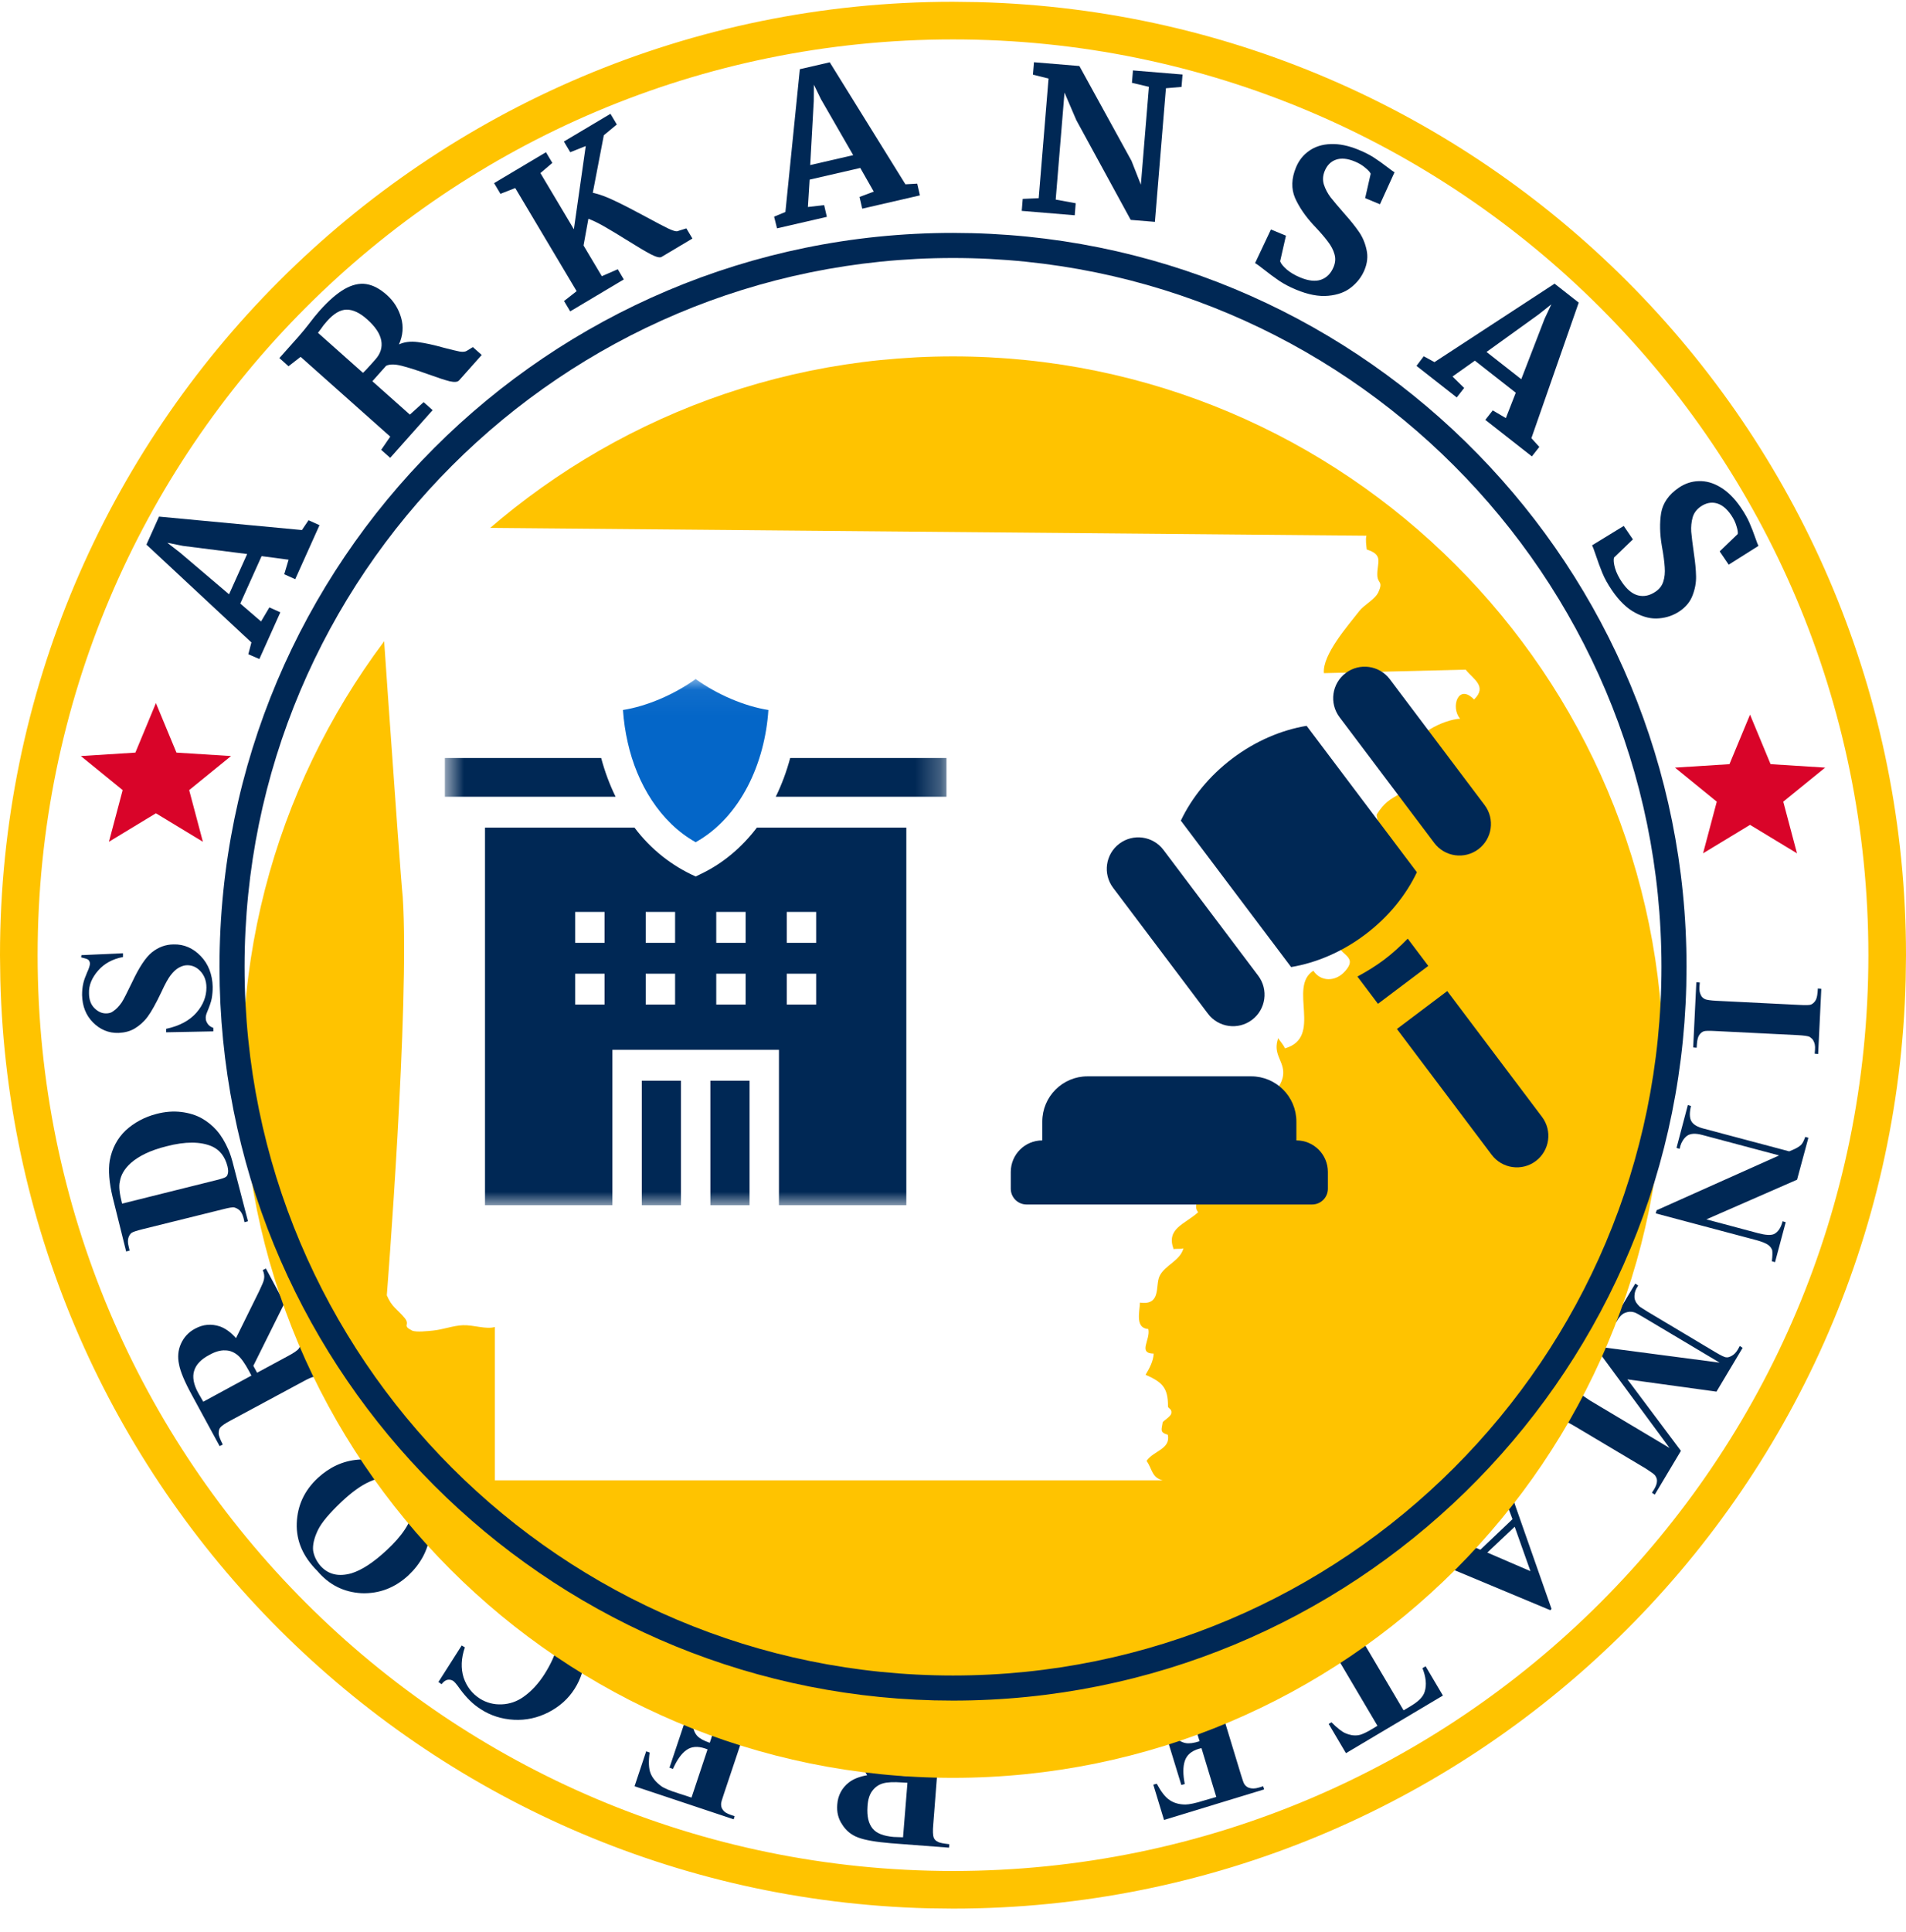
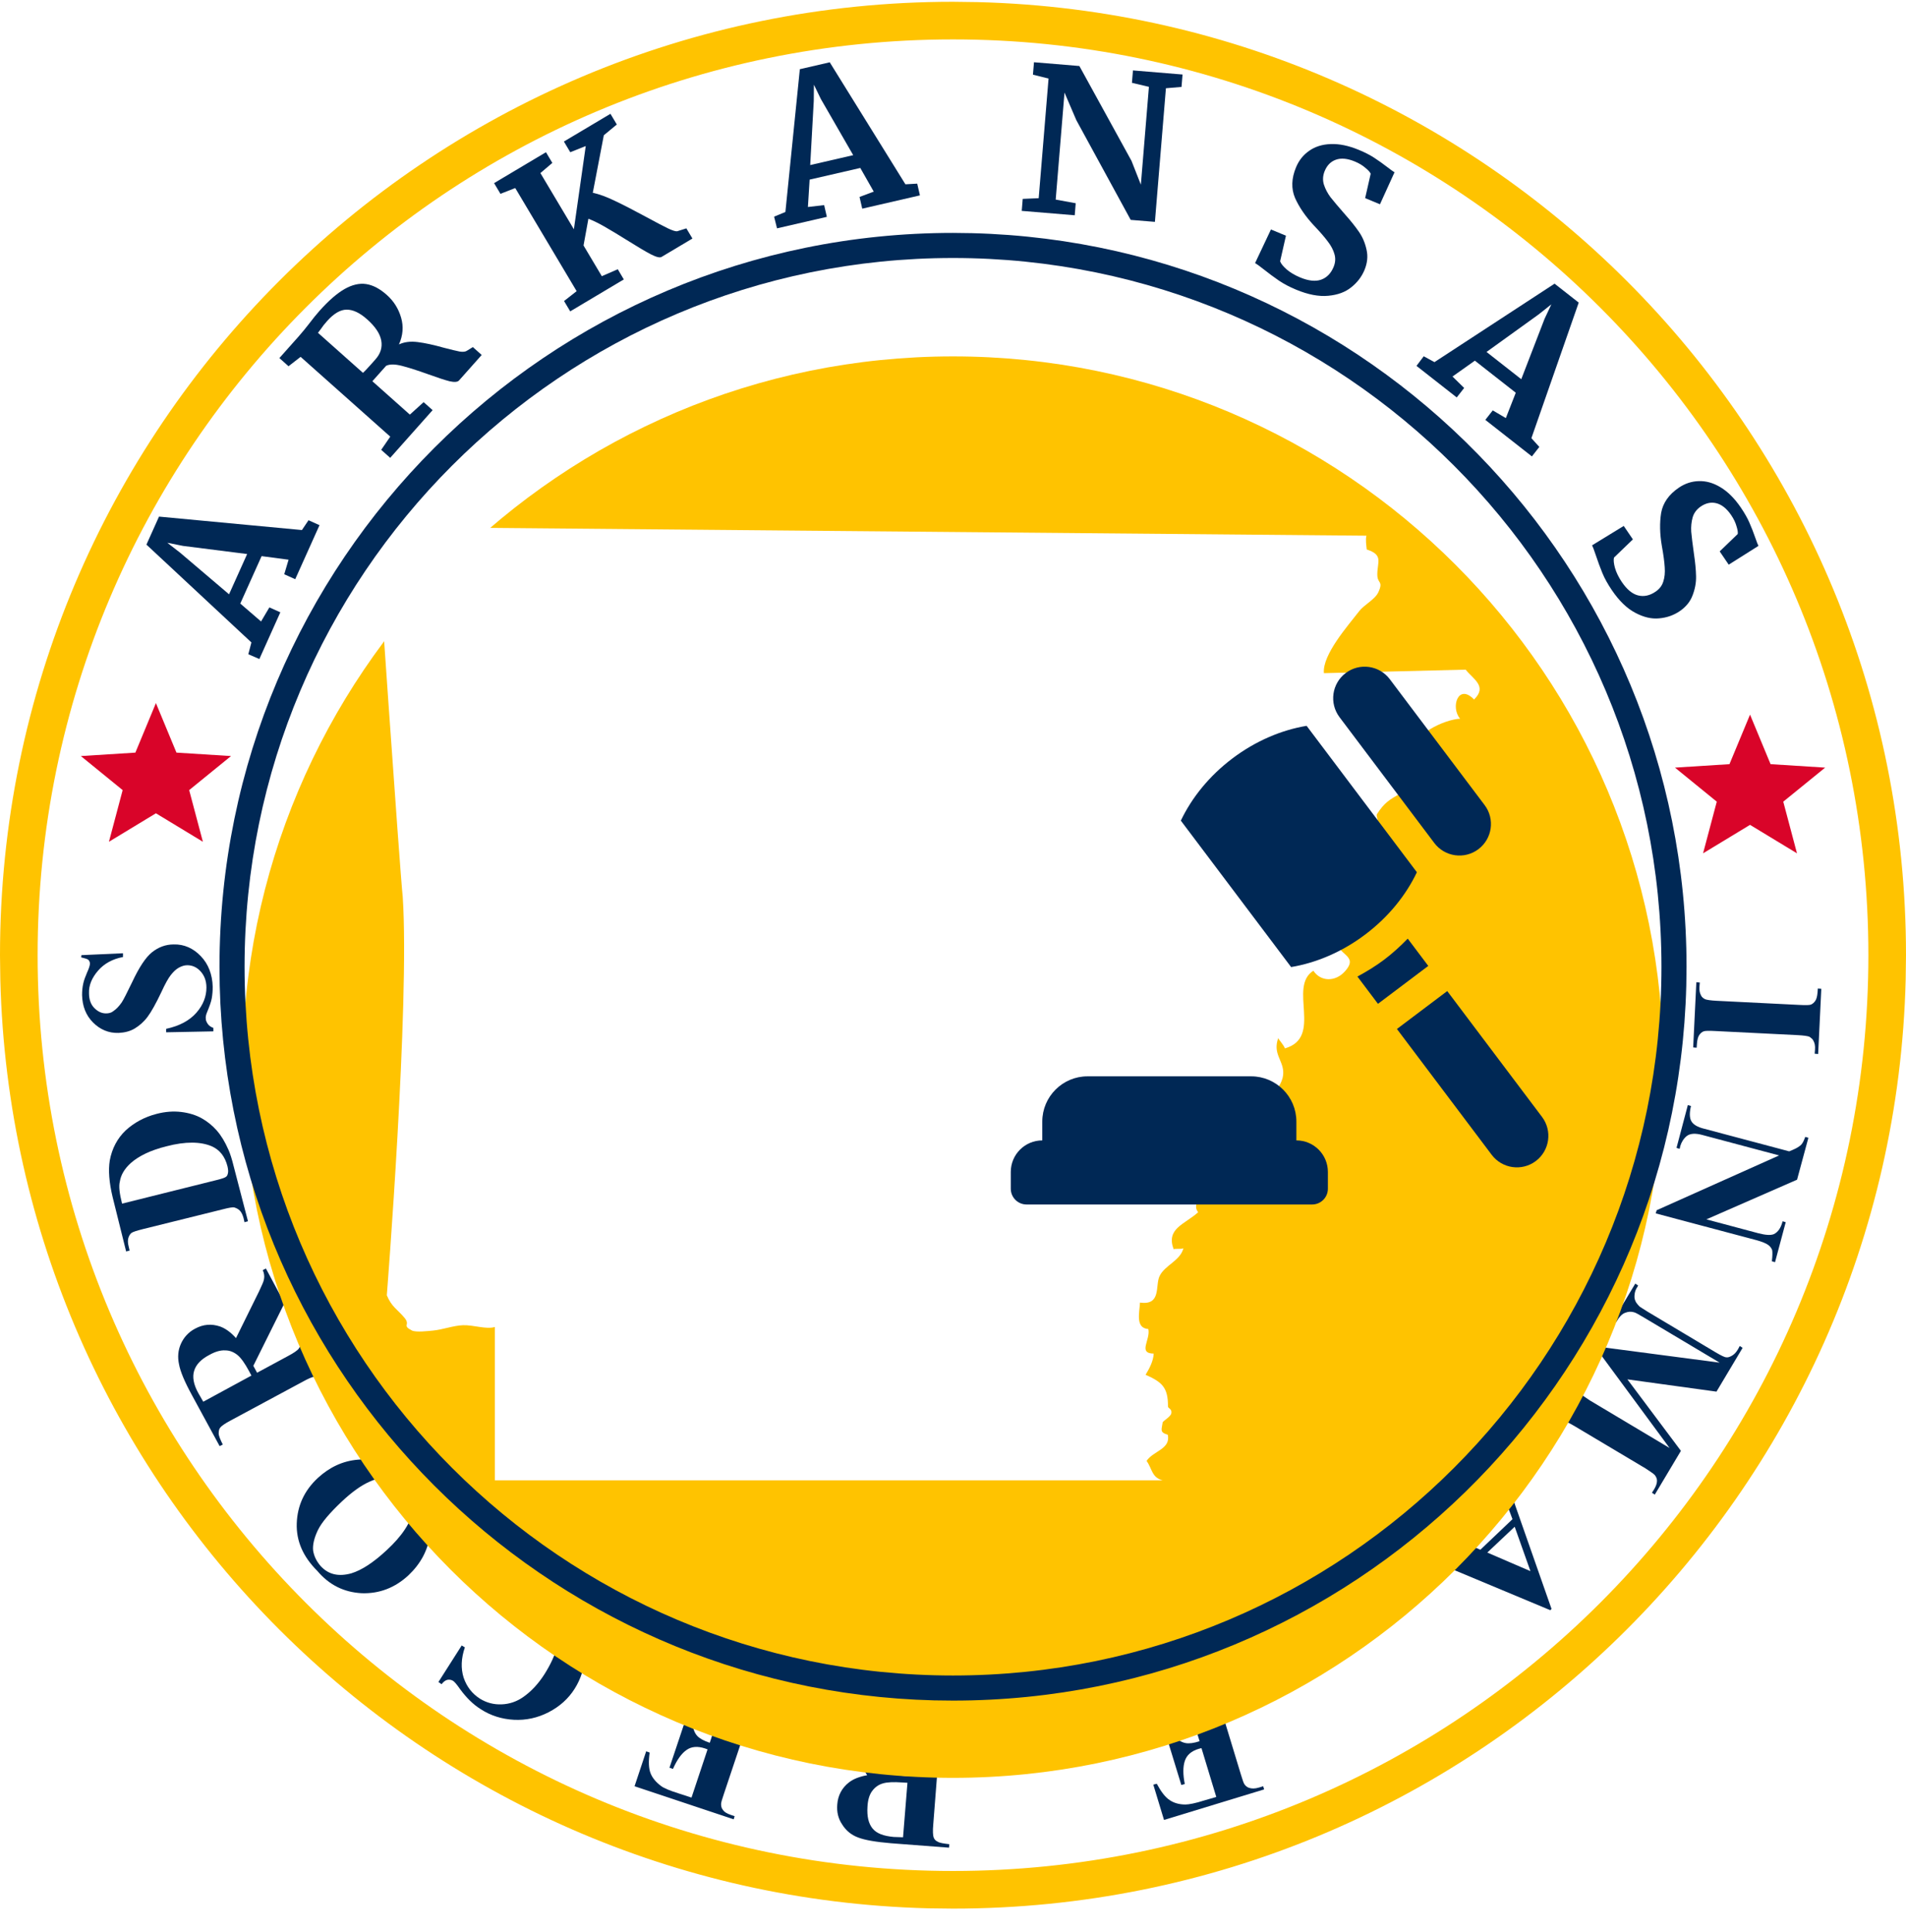
<svg xmlns="http://www.w3.org/2000/svg" width="76" height="77" viewBox="0 0 76 77" fill="none">
  <g clip-path="url(#clip0_4155_10474)">
    <path d="M76 38.071C76 59.058 58.987 76.071 38 76.071C17.013 76.071 0 59.058 0 38.071C0 17.084 17.013 0.071 38 0.071C58.987 0.071 76 17.084 76 38.071Z" fill="white" />
    <path d="M74.5 38.071C74.5 17.913 58.158 1.571 38 1.571C17.842 1.571 1.5 17.913 1.5 38.071C1.5 58.23 17.842 74.571 38 74.571V76.071L37.02 76.059C16.812 75.547 0.524 59.26 0.013 39.052L0 38.071C3.4629e-07 17.084 17.013 0.071 38 0.071L38.98 0.084C59.514 0.604 76 17.412 76 38.071L75.987 39.052C75.467 59.585 58.659 76.071 38 76.071V74.571C58.158 74.571 74.5 58.23 74.5 38.071Z" fill="#FFC300" />
    <path d="M9.212 30.134L7.036 29.997L6.217 28.023L5.398 29.997L3.224 30.134L4.891 31.491L4.344 33.55L6.217 32.415L8.09 33.55L7.543 31.491L9.212 30.134Z" fill="#D90429" />
    <path d="M67.652 41.759L67.514 41.747L67.64 39.148L67.778 39.161L67.765 39.324C67.753 39.475 67.778 39.588 67.828 39.676C67.853 39.738 67.916 39.789 67.991 39.826C68.054 39.851 68.205 39.877 68.456 39.889L71.732 40.052C71.983 40.065 72.146 40.065 72.209 40.04C72.272 40.014 72.334 39.964 72.384 39.889C72.435 39.814 72.46 39.701 72.472 39.563L72.485 39.4L72.623 39.412L72.497 42.01L72.359 41.998L72.372 41.835C72.384 41.684 72.359 41.571 72.309 41.483C72.284 41.42 72.221 41.37 72.146 41.32C72.083 41.295 71.933 41.27 71.681 41.257L68.405 41.094C68.154 41.081 67.991 41.081 67.928 41.107C67.866 41.132 67.803 41.182 67.753 41.257C67.703 41.333 67.677 41.446 67.665 41.584L67.652 41.759Z" fill="#002855" />
    <path d="M71.656 47.019L68.041 48.6L70.112 49.153C70.401 49.228 70.602 49.24 70.728 49.19C70.891 49.115 71.016 48.939 71.079 48.676L71.204 48.713L70.778 50.307L70.652 50.27C70.677 50.056 70.677 49.918 70.665 49.831C70.64 49.755 70.59 49.68 70.502 49.617C70.414 49.554 70.263 49.492 70.037 49.429L66.02 48.362L66.058 48.236L70.941 46.052L67.878 45.236C67.602 45.161 67.401 45.174 67.263 45.274C67.138 45.374 67.05 45.513 67 45.676L66.975 45.789L66.849 45.751L67.301 44.044L67.426 44.082C67.364 44.345 67.364 44.546 67.439 44.684C67.514 44.822 67.69 44.923 67.941 44.985L71.343 45.889L71.493 45.826C71.644 45.764 71.757 45.688 71.82 45.626C71.882 45.563 71.933 45.45 71.983 45.312L72.108 45.349L71.656 47.019Z" fill="#002855" />
    <path d="M64.891 54.977L67.025 57.826L65.983 59.571L65.87 59.495L65.958 59.357C66.033 59.232 66.071 59.119 66.071 59.018C66.071 58.943 66.046 58.88 65.995 58.805C65.958 58.755 65.832 58.667 65.619 58.529L62.795 56.847C62.581 56.721 62.431 56.646 62.368 56.633C62.305 56.621 62.217 56.646 62.142 56.696C62.067 56.746 61.979 56.822 61.903 56.947L61.816 57.085L61.703 57.01L63.033 54.776L63.146 54.851L63.058 54.989C62.983 55.115 62.945 55.227 62.945 55.328C62.945 55.403 62.97 55.466 63.02 55.541C63.058 55.592 63.184 55.679 63.397 55.818L66.573 57.713L63.648 53.746L63.698 53.671L68.569 54.311L65.556 52.516C65.343 52.391 65.217 52.315 65.154 52.303C65.029 52.265 64.916 52.278 64.79 52.328C64.665 52.378 64.552 52.504 64.439 52.705L64.326 52.629L65.205 51.161L65.318 51.236L65.293 51.286C65.23 51.374 65.192 51.474 65.18 51.575C65.167 51.675 65.167 51.763 65.205 51.839C65.23 51.914 65.293 51.989 65.38 52.077C65.405 52.09 65.506 52.165 65.694 52.278L68.405 53.897C68.619 54.023 68.769 54.098 68.832 54.098C68.895 54.11 68.97 54.085 69.058 54.035C69.146 53.985 69.221 53.91 69.297 53.784L69.372 53.646L69.485 53.721L68.443 55.466L64.891 54.977Z" fill="#002855" />
    <path d="M59.029 61.767L60.309 60.55L60.121 60.047C60.058 59.884 59.996 59.759 59.92 59.684C59.82 59.583 59.707 59.545 59.581 59.571C59.506 59.583 59.368 59.684 59.167 59.847L59.079 59.746L60.284 58.604L60.372 58.704C60.259 58.843 60.209 59.006 60.209 59.169C60.209 59.332 60.284 59.621 60.422 60.01L61.866 64.127L61.816 64.177L57.699 62.458C57.309 62.294 57.033 62.219 56.883 62.219C56.77 62.219 56.657 62.269 56.531 62.37L56.443 62.269L58.188 60.612L58.276 60.713L58.201 60.776C58.063 60.914 57.975 61.027 57.962 61.114C57.95 61.177 57.975 61.24 58.025 61.29C58.05 61.328 58.088 61.353 58.138 61.378C58.151 61.391 58.251 61.428 58.414 61.504L59.029 61.767ZM59.305 61.88L61.025 62.621L60.397 60.851L59.305 61.88Z" fill="#002855" />
-     <path d="M53.669 69.876L52.979 68.709L53.092 68.646C53.318 68.872 53.506 69.022 53.657 69.085C53.807 69.148 53.971 69.186 54.159 69.16C54.259 69.148 54.41 69.085 54.611 68.972L54.925 68.784L52.966 65.47C52.841 65.257 52.74 65.119 52.69 65.081C52.627 65.043 52.552 65.018 52.464 65.018C52.377 65.018 52.264 65.056 52.138 65.131L52 65.219L51.925 65.106L54.171 63.776L54.247 63.889L54.109 63.977C53.983 64.052 53.895 64.127 53.845 64.215C53.807 64.278 53.795 64.353 53.807 64.441C53.82 64.504 53.883 64.642 54.008 64.855L55.966 68.169L56.28 67.981C56.569 67.805 56.745 67.629 56.807 67.428C56.895 67.152 56.858 66.838 56.719 66.487L56.845 66.412L57.535 67.579L53.669 69.876Z" fill="#002855" />
    <path d="M48.498 71.621L47.908 69.675L47.807 69.7C47.506 69.788 47.318 69.951 47.242 70.19C47.167 70.416 47.167 70.73 47.242 71.106L47.104 71.144L46.339 68.646L46.477 68.608C46.59 68.872 46.715 69.073 46.853 69.223C46.992 69.374 47.142 69.449 47.28 69.474C47.418 69.499 47.606 69.474 47.833 69.399L47.418 68.056C47.343 67.792 47.28 67.642 47.242 67.579C47.205 67.516 47.142 67.491 47.079 67.479C47.004 67.454 46.904 67.466 46.766 67.516L46.477 67.604C46.038 67.742 45.711 67.956 45.498 68.244C45.297 68.533 45.197 68.909 45.209 69.361L45.084 69.399L44.833 67.817L48.95 66.562L48.987 66.688L48.824 66.738C48.686 66.776 48.586 66.838 48.51 66.914C48.46 66.964 48.435 67.039 48.422 67.127C48.41 67.19 48.447 67.341 48.523 67.579L49.477 70.717C49.54 70.93 49.59 71.069 49.615 71.106C49.665 71.181 49.728 71.232 49.803 71.257C49.916 71.294 50.042 71.294 50.205 71.244L50.368 71.194L50.406 71.32L46.414 72.537L45.987 71.131L46.125 71.094C46.301 71.42 46.464 71.633 46.64 71.746C46.803 71.859 47.017 71.922 47.268 71.922C47.406 71.922 47.669 71.872 48.021 71.759L48.498 71.621Z" fill="#002855" />
    <path d="M36.197 70.792L36.31 69.399C36.335 69.135 36.322 68.96 36.297 68.884C36.272 68.809 36.222 68.746 36.134 68.709C36.059 68.659 35.895 68.633 35.669 68.608L35.682 68.47L38.23 68.671L38.218 68.809C37.992 68.797 37.828 68.797 37.741 68.834C37.653 68.872 37.59 68.922 37.552 68.985C37.515 69.048 37.489 69.223 37.464 69.487L37.213 72.713C37.188 72.976 37.201 73.152 37.226 73.228C37.251 73.303 37.301 73.365 37.389 73.403C37.464 73.453 37.628 73.478 37.853 73.504L37.841 73.642L35.531 73.466C34.929 73.416 34.49 73.34 34.226 73.24C33.95 73.14 33.736 72.964 33.586 72.725C33.423 72.487 33.36 72.223 33.385 71.922C33.41 71.558 33.573 71.257 33.849 71.043C34.025 70.905 34.276 70.805 34.577 70.755L33.511 68.972C33.372 68.746 33.272 68.596 33.209 68.546C33.109 68.458 32.996 68.407 32.87 68.395L32.883 68.257L34.452 68.382L35.883 70.767L36.197 70.792ZM36.008 73.228L36.184 71.056L35.971 71.043C35.632 71.018 35.368 71.031 35.205 71.081C35.029 71.131 34.891 71.232 34.778 71.382C34.665 71.533 34.603 71.746 34.59 72.01C34.565 72.386 34.628 72.675 34.791 72.876C34.954 73.077 35.23 73.177 35.632 73.215L36.008 73.228Z" fill="#002855" />
    <path d="M27.573 71.646L28.213 69.725L28.113 69.688C27.812 69.587 27.561 69.612 27.372 69.751C27.172 69.889 26.996 70.14 26.833 70.504L26.695 70.454L27.523 67.981L27.661 68.031C27.599 68.307 27.586 68.546 27.611 68.746C27.649 68.947 27.712 69.098 27.812 69.198C27.912 69.299 28.076 69.387 28.301 69.462L28.741 68.131C28.829 67.868 28.866 67.705 28.866 67.642C28.866 67.579 28.841 67.516 28.791 67.454C28.741 67.391 28.653 67.341 28.515 67.303L28.226 67.203C27.787 67.052 27.398 67.039 27.059 67.152C26.72 67.265 26.431 67.516 26.168 67.893L26.042 67.855L26.758 66.424L30.849 67.793L30.812 67.918L30.649 67.868C30.511 67.818 30.398 67.805 30.297 67.83C30.222 67.843 30.159 67.88 30.096 67.956C30.046 68.006 29.996 68.144 29.908 68.382L28.866 71.495C28.791 71.709 28.753 71.847 28.753 71.897C28.753 71.985 28.766 72.06 28.816 72.123C28.879 72.223 28.992 72.286 29.142 72.336L29.293 72.387L29.255 72.512L25.302 71.194L25.766 69.801L25.904 69.851C25.854 70.215 25.866 70.491 25.942 70.68C26.017 70.868 26.155 71.031 26.356 71.182C26.469 71.269 26.707 71.37 27.071 71.483L27.573 71.646Z" fill="#002855" />
    <path d="M17.482 67.039L18.41 65.583L18.536 65.659C18.385 66.098 18.373 66.499 18.486 66.864C18.611 67.228 18.825 67.504 19.138 67.704C19.402 67.868 19.691 67.943 20.005 67.93C20.318 67.918 20.607 67.817 20.858 67.642C21.184 67.416 21.473 67.102 21.712 66.725C21.95 66.349 22.126 65.972 22.226 65.608C22.327 65.244 22.327 64.905 22.226 64.617C22.126 64.328 21.913 64.089 21.586 63.876C21.323 63.713 21.046 63.612 20.745 63.587C20.456 63.562 20.092 63.612 19.666 63.751L19.892 63.386C20.281 63.286 20.645 63.261 20.971 63.324C21.297 63.374 21.636 63.512 21.975 63.725C22.427 64.014 22.766 64.353 23.005 64.755C23.243 65.156 23.343 65.583 23.318 66.048C23.293 66.499 23.155 66.926 22.917 67.303C22.666 67.704 22.314 68.018 21.875 68.244C21.436 68.47 20.971 68.57 20.494 68.545C20.017 68.52 19.565 68.382 19.163 68.119C18.862 67.93 18.599 67.667 18.348 67.328C18.21 67.127 18.109 67.014 18.059 66.989C17.996 66.951 17.921 66.939 17.846 66.951C17.77 66.964 17.682 67.027 17.607 67.127L17.482 67.039Z" fill="#002855" />
    <path d="M12.649 62.608C12.084 62.044 11.808 61.416 11.833 60.713C11.858 60.01 12.134 59.408 12.674 58.906C13.139 58.479 13.666 58.228 14.268 58.178C15.072 58.102 15.774 58.391 16.39 59.044C17.005 59.696 17.256 60.412 17.143 61.19C17.055 61.805 16.766 62.332 16.289 62.784C15.749 63.286 15.122 63.525 14.419 63.5C13.716 63.462 13.126 63.173 12.649 62.608ZM12.787 62.42C13.101 62.759 13.502 62.847 14.005 62.709C14.419 62.583 14.883 62.282 15.411 61.792C16.038 61.215 16.39 60.675 16.477 60.173C16.54 59.822 16.452 59.52 16.189 59.244C16.013 59.056 15.825 58.943 15.624 58.906C15.36 58.855 15.059 58.906 14.733 59.056C14.394 59.207 14.03 59.47 13.628 59.847C13.151 60.299 12.825 60.675 12.674 60.989C12.524 61.303 12.461 61.579 12.486 61.805C12.524 62.031 12.624 62.232 12.787 62.42Z" fill="#002855" />
    <path d="M10.251 54.713L11.482 54.048C11.72 53.923 11.858 53.822 11.908 53.759C11.958 53.697 11.971 53.621 11.971 53.521C11.971 53.42 11.908 53.282 11.808 53.082L11.933 53.019L13.151 55.266L13.025 55.328C12.912 55.128 12.825 55.002 12.749 54.952C12.674 54.902 12.599 54.877 12.523 54.877C12.448 54.877 12.285 54.952 12.059 55.077L9.21 56.609C8.971 56.734 8.833 56.835 8.783 56.897C8.733 56.96 8.72 57.035 8.72 57.136C8.72 57.224 8.783 57.374 8.883 57.575L8.758 57.638L7.653 55.605C7.364 55.077 7.189 54.663 7.138 54.374C7.076 54.086 7.101 53.81 7.214 53.559C7.327 53.307 7.515 53.094 7.779 52.956C8.105 52.78 8.431 52.755 8.77 52.868C8.984 52.944 9.197 53.094 9.41 53.333L10.327 51.475C10.44 51.236 10.515 51.073 10.527 50.985C10.553 50.86 10.527 50.734 10.477 50.621L10.603 50.559L11.343 51.939L10.101 54.437L10.251 54.713ZM8.105 55.868L10.025 54.826L9.925 54.638C9.762 54.337 9.611 54.123 9.473 54.01C9.335 53.898 9.172 53.822 8.984 53.822C8.795 53.81 8.582 53.872 8.356 53.998C8.017 54.174 7.816 54.387 7.741 54.638C7.666 54.877 7.716 55.178 7.904 55.517L8.105 55.868Z" fill="#002855" />
    <path d="M9.888 48.675L9.749 48.713L9.712 48.55C9.674 48.412 9.624 48.312 9.561 48.249C9.498 48.186 9.423 48.148 9.335 48.123C9.285 48.111 9.122 48.136 8.883 48.199L5.695 48.989C5.444 49.052 5.293 49.102 5.243 49.14C5.193 49.178 5.143 49.253 5.118 49.341C5.093 49.429 5.093 49.542 5.13 49.68L5.168 49.843L5.03 49.88L4.49 47.709C4.352 47.132 4.314 46.642 4.377 46.253C4.465 45.776 4.678 45.374 5.005 45.06C5.344 44.747 5.758 44.521 6.247 44.395C6.586 44.307 6.913 44.282 7.227 44.32C7.54 44.358 7.816 44.445 8.042 44.571C8.268 44.697 8.469 44.86 8.645 45.06C8.821 45.261 8.971 45.512 9.109 45.826C9.172 45.964 9.247 46.19 9.323 46.504L9.888 48.675ZM4.867 47.973L8.645 47.031C8.846 46.981 8.959 46.943 9.009 46.906C9.059 46.868 9.072 46.83 9.084 46.78C9.109 46.705 9.097 46.604 9.072 46.491C8.971 46.09 8.758 45.826 8.444 45.688C8.005 45.5 7.402 45.487 6.637 45.688C6.022 45.839 5.545 46.065 5.218 46.353C4.967 46.579 4.817 46.83 4.779 47.094C4.729 47.282 4.766 47.571 4.867 47.973Z" fill="#002855" />
    <path d="M3.247 38.069L4.904 37.994V38.144C4.49 38.22 4.151 38.408 3.913 38.684C3.662 38.973 3.536 39.274 3.549 39.588C3.549 39.839 3.624 40.04 3.762 40.178C3.9 40.316 4.051 40.391 4.226 40.391C4.339 40.391 4.44 40.366 4.515 40.303C4.628 40.228 4.741 40.115 4.854 39.952C4.929 39.839 5.067 39.563 5.268 39.148C5.544 38.559 5.808 38.157 6.059 37.956C6.31 37.755 6.599 37.642 6.925 37.642C7.339 37.63 7.703 37.793 8.005 38.107C8.306 38.42 8.469 38.835 8.482 39.337C8.482 39.487 8.469 39.638 8.444 39.789C8.419 39.927 8.356 40.102 8.268 40.316C8.218 40.429 8.193 40.529 8.206 40.605C8.206 40.667 8.231 40.73 8.281 40.805C8.331 40.881 8.406 40.931 8.507 40.969V41.107L6.624 41.144V41.006C7.151 40.893 7.553 40.68 7.829 40.366C8.105 40.052 8.231 39.713 8.231 39.362C8.231 39.086 8.143 38.872 7.992 38.709C7.841 38.546 7.666 38.471 7.465 38.471C7.352 38.471 7.239 38.508 7.126 38.571C7.013 38.634 6.913 38.734 6.812 38.86C6.712 38.985 6.586 39.211 6.436 39.538C6.222 39.989 6.034 40.328 5.883 40.529C5.733 40.73 5.557 40.881 5.369 40.994C5.18 41.107 4.967 41.157 4.729 41.169C4.327 41.182 3.988 41.031 3.712 40.755C3.423 40.467 3.285 40.102 3.273 39.663C3.273 39.5 3.285 39.349 3.323 39.186C3.348 39.073 3.398 38.935 3.473 38.759C3.549 38.596 3.586 38.471 3.586 38.408C3.586 38.345 3.561 38.295 3.524 38.257C3.486 38.22 3.385 38.195 3.235 38.157L3.247 38.069Z" fill="#002855" />
    <g filter="url(#filter0_d_4155_10474)">
      <path d="M66.327 38.532C66.327 54.177 53.645 66.859 38 66.859C22.355 66.859 9.673 54.177 9.673 38.532C9.673 22.887 22.355 10.205 38 10.205C53.645 10.205 66.327 22.887 66.327 38.532Z" fill="#FFC300" />
    </g>
    <g clip-path="url(#clip1_4155_10474)">
      <path d="M58.441 26.69C58.748 27.074 59.316 27.358 58.776 27.88C58.145 27.22 57.83 28.192 58.22 28.646C57.598 28.672 56.253 29.298 56.462 29.922C56.638 30.446 57.113 30.184 56.903 30.783C56.776 31.145 56.119 31.479 55.844 31.627C55.408 31.864 55.196 31.997 54.906 32.446C54.863 32.512 54.958 32.668 54.918 32.73C54.812 32.896 54.493 32.962 54.422 33.136C54.309 33.414 54.388 33.505 54.433 33.784C54.489 34.14 54.727 34.632 54.839 34.978C54.947 35.314 55.144 35.761 55.485 35.891C55.258 36.068 54.828 36.168 54.629 36.385C54.486 36.541 54.536 36.789 54.417 36.945C54.11 37.343 53.439 37.055 53.355 37.436C53.21 38.084 54.243 38.035 53.624 38.719C53.239 39.146 52.653 39.124 52.37 38.69C51.345 39.334 52.773 41.349 51.233 41.785C51.191 41.652 50.995 41.449 50.968 41.375C50.75 41.98 51.143 42.242 51.167 42.705C51.208 43.462 50.257 43.825 50.401 44.589C50.432 44.615 50.511 44.647 50.54 44.67C49.964 45.202 49.512 44.914 49.044 45.307C48.691 45.603 48.542 46.519 47.916 46.294C47.772 46.574 47.623 47.033 48.048 47.07C48.171 47.605 47.454 47.887 47.775 48.318C47.216 48.812 46.495 48.964 46.796 49.788C46.901 49.759 47.084 49.796 47.188 49.752C47.058 50.257 46.436 50.428 46.233 50.869C46.059 51.245 46.312 52.039 45.456 51.916C45.437 52.314 45.262 52.933 45.788 52.971C45.884 53.399 45.357 53.94 46.003 53.951C45.987 54.251 45.838 54.531 45.679 54.795C46.339 55.085 46.577 55.304 46.572 56.054C46.571 56.14 46.738 56.145 46.706 56.328C46.681 56.471 46.367 56.634 46.359 56.698C46.319 56.985 46.231 57.087 46.565 57.185C46.689 57.758 45.982 57.828 45.719 58.227C45.943 58.537 45.922 58.895 46.364 59.001H19.733V52.89C19.382 52.994 18.888 52.805 18.462 52.819C18.07 52.833 17.662 52.994 17.261 53.033C17.077 53.051 16.581 53.108 16.429 53.031C16.009 52.819 16.376 52.823 16.135 52.531C15.862 52.199 15.616 52.094 15.424 51.625C15.424 51.625 16.342 40.035 16.059 35.751C15.943 34.694 15 21 15 21L54.485 21.351C54.443 21.512 54.483 21.741 54.497 21.901C55.169 22.116 54.919 22.394 54.919 22.895C54.918 23.281 55.171 23.136 54.963 23.599C54.83 23.895 54.395 24.1 54.199 24.356C53.763 24.922 52.721 26.092 52.789 26.83L58.441 26.69Z" fill="white" />
    </g>
    <mask id="mask0_4155_10474" style="mask-type:luminance" maskUnits="userSpaceOnUse" x="17" y="27" width="21" height="22">
-       <path d="M37.739 27.051H17.739V48.051H37.739V27.051Z" fill="white" />
+       <path d="M37.739 27.051H17.739V48.051V27.051Z" fill="white" />
    </mask>
    <g mask="url(#mask0_4155_10474)">
      <path d="M23.971 30.211H17.739V31.756H24.546C24.307 31.268 24.115 30.751 23.971 30.211Z" fill="#002855" />
-       <path d="M31.508 30.211C31.364 30.751 31.171 31.268 30.933 31.756H37.739V30.211H31.508Z" fill="#002855" />
      <path d="M27.986 34.814L27.739 34.934C26.791 34.508 25.959 33.862 25.3 32.987H19.339V48.037H24.419V41.843H31.06V48.037H36.139V32.987H30.179C29.576 33.78 28.833 34.402 27.986 34.814ZM24.107 40.039H22.935V38.808H24.107V40.039ZM24.107 37.578H22.935V36.347H24.107V37.578ZM26.919 40.039H25.747V38.808H26.919V40.039ZM26.919 37.578H25.747V36.347H26.919V37.578ZM29.732 40.039H28.56V38.808H29.732V40.039ZM29.732 37.578H28.56V36.347H29.732V37.578ZM31.372 36.347H32.544V37.578H31.372V36.347ZM31.372 38.808H32.544V40.039H31.372V38.808Z" fill="#002855" />
      <path d="M25.591 43.074H27.153V48.037H25.591V43.074Z" fill="#002855" />
      <path d="M28.325 43.074H29.888V48.037H28.325V43.074Z" fill="#002855" />
      <path d="M25.031 29.596C25.396 31.225 26.314 32.771 27.739 33.568C29.549 32.554 30.503 30.387 30.639 28.298C29.695 28.15 28.599 27.685 27.739 27.065C26.88 27.685 25.783 28.15 24.84 28.298C24.87 28.736 24.934 29.171 25.031 29.596Z" fill="#0466C8" />
    </g>
    <path d="M40.932 48.007H52.32C52.667 48.007 52.948 47.726 52.948 47.379V46.709C52.948 46.015 52.386 45.453 51.692 45.453V44.702C51.692 43.708 50.883 42.899 49.889 42.899H43.363C42.369 42.899 41.56 43.708 41.56 44.702V45.453C40.867 45.453 40.304 46.015 40.304 46.709V47.379C40.304 47.725 40.586 48.007 40.932 48.007Z" fill="#002855" />
-     <path d="M48.164 40.401C48.581 40.955 49.369 41.066 49.923 40.648C50.477 40.231 50.587 39.443 50.17 38.889L46.391 33.874C45.973 33.32 45.186 33.21 44.632 33.627C44.078 34.044 43.967 34.832 44.385 35.386L48.164 40.401Z" fill="#002855" />
    <path d="M57.191 33.599C57.609 34.153 58.396 34.263 58.95 33.846C59.504 33.428 59.615 32.641 59.197 32.087L55.418 27.072C55.001 26.518 54.213 26.407 53.659 26.825C53.105 27.242 52.995 28.029 53.412 28.584L57.191 33.599Z" fill="#002855" />
    <path d="M54.437 37.247C55.365 36.548 56.062 35.679 56.497 34.765L52.1 28.929C51.101 29.096 50.074 29.526 49.145 30.226C48.217 30.925 47.52 31.794 47.085 32.708L51.482 38.544C52.481 38.377 53.508 37.947 54.437 37.247Z" fill="#002855" />
    <path d="M56.132 37.411C55.84 37.709 55.532 37.994 55.192 38.25C54.853 38.506 54.493 38.723 54.126 38.922L54.945 40.009L56.951 38.498L56.132 37.411Z" fill="#002855" />
    <path d="M57.707 39.501L55.701 41.012L59.48 46.027C59.898 46.581 60.685 46.692 61.239 46.275C61.793 45.857 61.904 45.07 61.486 44.516L57.707 39.501Z" fill="#002855" />
    <path d="M72.776 30.595L70.6 30.457L69.781 28.483L68.961 30.457L66.788 30.595L68.455 31.952L67.908 34.011L69.781 32.876L71.653 34.011L71.106 31.952L72.776 30.595Z" fill="#D90429" />
    <path d="M66.249 38.531C66.248 22.93 53.601 10.283 38 10.283C22.399 10.284 9.752 22.931 9.752 38.531C9.752 54.133 22.399 66.78 38 66.78V67.78L37.245 67.771C21.691 67.376 9.155 54.84 8.761 39.286L8.752 38.531C8.752 22.378 21.846 9.284 38 9.283L38.755 9.293C54.559 9.693 67.248 22.63 67.249 38.531L67.239 39.286C66.839 55.091 53.901 67.78 38 67.78V66.78C53.601 66.78 66.249 54.133 66.249 38.531Z" fill="#002855" />
    <path d="M5.839 21.707L6.341 20.59L12.039 21.126L12.302 20.735L12.74 20.932L11.772 23.085L11.334 22.888L11.507 22.308L10.431 22.166L9.581 24.056L10.409 24.77L10.741 24.209L11.178 24.405L10.342 26.266L9.901 26.076L10.025 25.606L5.839 21.707ZM7.299 21.758L6.671 21.633L7.185 22.031L9.133 23.687L9.855 22.082L7.299 21.758Z" fill="#002855" />
    <path d="M15.2 17.929L15.561 17.403L11.987 14.223L11.505 14.597L11.14 14.272L11.911 13.406C11.979 13.33 12.051 13.245 12.129 13.149C12.206 13.054 12.264 12.981 12.303 12.93C12.471 12.708 12.616 12.53 12.736 12.394C13.101 11.984 13.436 11.693 13.739 11.52C14.043 11.347 14.33 11.282 14.6 11.322C14.871 11.363 15.146 11.508 15.425 11.756C15.7 12.001 15.889 12.302 15.993 12.658C16.097 13.015 16.068 13.371 15.908 13.728C16.117 13.629 16.367 13.598 16.656 13.634C16.945 13.67 17.295 13.746 17.706 13.862C17.99 13.936 18.199 13.986 18.332 14.012C18.466 14.031 18.561 14.02 18.62 13.978L18.855 13.834L19.207 14.148L18.303 15.164C18.247 15.228 18.122 15.239 17.931 15.197C17.739 15.148 17.454 15.055 17.076 14.918C16.633 14.759 16.277 14.646 16.008 14.578C15.74 14.511 15.536 14.511 15.396 14.58L14.848 15.195L16.343 16.525L16.892 16.028L17.25 16.347L15.559 18.248L15.2 17.929ZM14.973 14.321C15.175 14.094 15.252 13.844 15.202 13.571C15.152 13.298 14.963 13.016 14.637 12.726C14.346 12.467 14.074 12.339 13.821 12.342C13.572 12.342 13.311 12.495 13.038 12.802C12.938 12.913 12.859 13.014 12.8 13.105C12.741 13.187 12.7 13.241 12.679 13.265L14.472 14.86C14.523 14.819 14.629 14.707 14.793 14.524L14.973 14.321Z" fill="#002855" />
    <path d="M26.379 10.24C26.311 10.281 26.169 10.247 25.956 10.138C25.739 10.025 25.418 9.835 24.992 9.567C24.625 9.339 24.325 9.157 24.09 9.024C23.856 8.891 23.646 8.789 23.462 8.719L23.268 9.784L23.997 11.008L24.633 10.731L24.874 11.137L22.737 12.41L22.491 11.998L22.993 11.605L20.545 7.495L19.955 7.725L19.701 7.299L21.77 6.067L22.024 6.493L21.548 6.898L22.883 9.138L23.356 5.821L22.739 6.067L22.485 5.641L24.341 4.536L24.595 4.962L24.077 5.391L23.637 7.684C23.884 7.735 24.178 7.842 24.518 8.006C24.855 8.165 25.28 8.384 25.793 8.662C26.169 8.866 26.449 9.013 26.633 9.102C26.813 9.187 26.936 9.226 27 9.218L27.368 9.102L27.61 9.507L26.379 10.24Z" fill="#002855" />
    <path d="M31.893 2.758L33.085 2.483L36.103 7.346L36.573 7.319L36.681 7.787L34.381 8.317L34.273 7.85L34.84 7.637L34.303 6.694L32.283 7.159L32.215 8.25L32.862 8.175L32.97 8.643L30.983 9.101L30.867 8.635L31.317 8.449L31.893 2.758ZM32.734 3.952L32.454 3.376L32.448 4.026L32.306 6.579L34.021 6.184L32.734 3.952Z" fill="#002855" />
    <path d="M41.81 3.131L41.188 2.976L41.229 2.481L43.039 2.631L45.119 6.414L45.491 7.36L45.812 3.461L45.135 3.301L45.176 2.807L47.153 2.97L47.112 3.464L46.49 3.517L46.051 8.843L45.086 8.764L42.917 4.788L42.446 3.69L42.095 7.955L42.893 8.101L42.854 8.58L40.741 8.405L40.78 7.927L41.417 7.899L41.81 3.131Z" fill="#002855" />
    <path d="M51.684 11.546C51.418 11.436 51.188 11.315 50.994 11.183C50.801 11.051 50.589 10.893 50.358 10.711C50.206 10.591 50.102 10.516 50.045 10.486L50.678 9.146L51.276 9.394L51.044 10.415C51.079 10.511 51.167 10.619 51.307 10.741C51.452 10.864 51.631 10.97 51.843 11.058C52.173 11.195 52.449 11.225 52.67 11.15C52.899 11.071 53.068 10.902 53.176 10.64C53.247 10.468 53.259 10.3 53.212 10.136C53.166 9.967 53.078 9.797 52.946 9.627C52.817 9.452 52.629 9.236 52.384 8.979C52.052 8.622 51.804 8.259 51.639 7.891C51.481 7.52 51.494 7.112 51.678 6.669C51.792 6.393 51.967 6.174 52.202 6.011C52.438 5.844 52.724 5.754 53.058 5.742C53.399 5.728 53.774 5.805 54.182 5.974C54.424 6.074 54.629 6.179 54.797 6.289C54.97 6.402 55.152 6.532 55.345 6.681C55.458 6.769 55.545 6.831 55.605 6.867L55.025 8.142L54.434 7.897L54.655 6.924C54.629 6.861 54.558 6.782 54.441 6.688C54.327 6.588 54.188 6.505 54.025 6.438C53.73 6.315 53.477 6.291 53.267 6.366C53.064 6.438 52.916 6.587 52.822 6.813C52.746 6.996 52.735 7.176 52.788 7.354C52.847 7.534 52.935 7.703 53.054 7.862C53.175 8.016 53.371 8.247 53.641 8.556C53.862 8.803 54.044 9.032 54.188 9.241C54.333 9.451 54.433 9.689 54.49 9.955C54.55 10.216 54.522 10.485 54.408 10.761C54.295 11.032 54.119 11.262 53.879 11.451C53.644 11.643 53.338 11.755 52.96 11.789C52.587 11.825 52.162 11.744 51.684 11.546Z" fill="#002855" />
    <path d="M61.987 11.306L62.95 12.061L61.063 17.464L61.379 17.813L61.083 18.191L59.226 16.735L59.522 16.357L60.044 16.664L60.44 15.653L58.809 14.375L57.917 15.007L58.382 15.463L58.086 15.841L56.481 14.583L56.77 14.2L57.198 14.433L61.987 11.306ZM61.587 12.71L61.859 12.13L61.349 12.534L59.274 14.028L60.659 15.114L61.587 12.71Z" fill="#002855" />
    <path d="M64.271 23.521C64.109 23.283 63.983 23.056 63.893 22.839C63.804 22.622 63.713 22.375 63.62 22.096C63.559 21.912 63.513 21.792 63.481 21.736L64.745 20.962L65.11 21.498L64.356 22.224C64.333 22.324 64.347 22.462 64.397 22.641C64.451 22.824 64.542 23.01 64.671 23.2C64.872 23.495 65.086 23.672 65.313 23.73C65.548 23.79 65.782 23.741 66.015 23.581C66.17 23.477 66.272 23.342 66.322 23.179C66.377 23.013 66.395 22.823 66.379 22.608C66.366 22.391 66.328 22.107 66.264 21.757C66.182 21.277 66.173 20.838 66.237 20.44C66.309 20.043 66.543 19.709 66.94 19.439C67.187 19.271 67.453 19.183 67.739 19.176C68.028 19.166 68.316 19.247 68.602 19.42C68.895 19.595 69.166 19.865 69.415 20.231C69.562 20.447 69.676 20.647 69.756 20.831C69.839 21.02 69.921 21.229 70 21.459C70.047 21.595 70.085 21.694 70.116 21.758L68.931 22.506L68.571 21.977L69.29 21.284C69.303 21.217 69.286 21.113 69.24 20.969C69.199 20.823 69.129 20.678 69.03 20.532C68.85 20.268 68.651 20.109 68.435 20.056C68.226 20.005 68.02 20.049 67.817 20.187C67.654 20.298 67.546 20.442 67.493 20.62C67.443 20.803 67.424 20.993 67.436 21.191C67.453 21.386 67.49 21.687 67.547 22.093C67.596 22.421 67.624 22.712 67.629 22.967C67.635 23.221 67.588 23.475 67.49 23.729C67.396 23.98 67.226 24.189 66.979 24.358C66.737 24.523 66.463 24.619 66.159 24.645C65.857 24.676 65.539 24.602 65.205 24.424C64.873 24.25 64.562 23.949 64.271 23.521Z" fill="#002855" />
  </g>
  <defs>
    <filter id="filter0_d_4155_10474" x="5.673" y="10.205" width="64.654" height="64.654" filterUnits="userSpaceOnUse" color-interpolation-filters="sRGB">
      <feFlood flood-opacity="0" result="BackgroundImageFix" />
      <feColorMatrix in="SourceAlpha" type="matrix" values="0 0 0 0 0 0 0 0 0 0 0 0 0 0 0 0 0 0 127 0" result="hardAlpha" />
      <feOffset dy="4" />
      <feGaussianBlur stdDeviation="2" />
      <feComposite in2="hardAlpha" operator="out" />
      <feColorMatrix type="matrix" values="0 0 0 0 0 0 0 0 0 0 0 0 0 0 0 0 0 0 0.25 0" />
      <feBlend mode="normal" in2="BackgroundImageFix" result="effect1_dropShadow_4155_10474" />
      <feBlend mode="normal" in="SourceGraphic" in2="effect1_dropShadow_4155_10474" result="shape" />
    </filter>
    <clipPath id="clip0_4155_10474">
      <rect width="76" height="77" fill="white" />
    </clipPath>
    <clipPath id="clip1_4155_10474">
      <rect width="44" height="38" fill="white" transform="translate(15 21)" />
    </clipPath>
  </defs>
</svg>